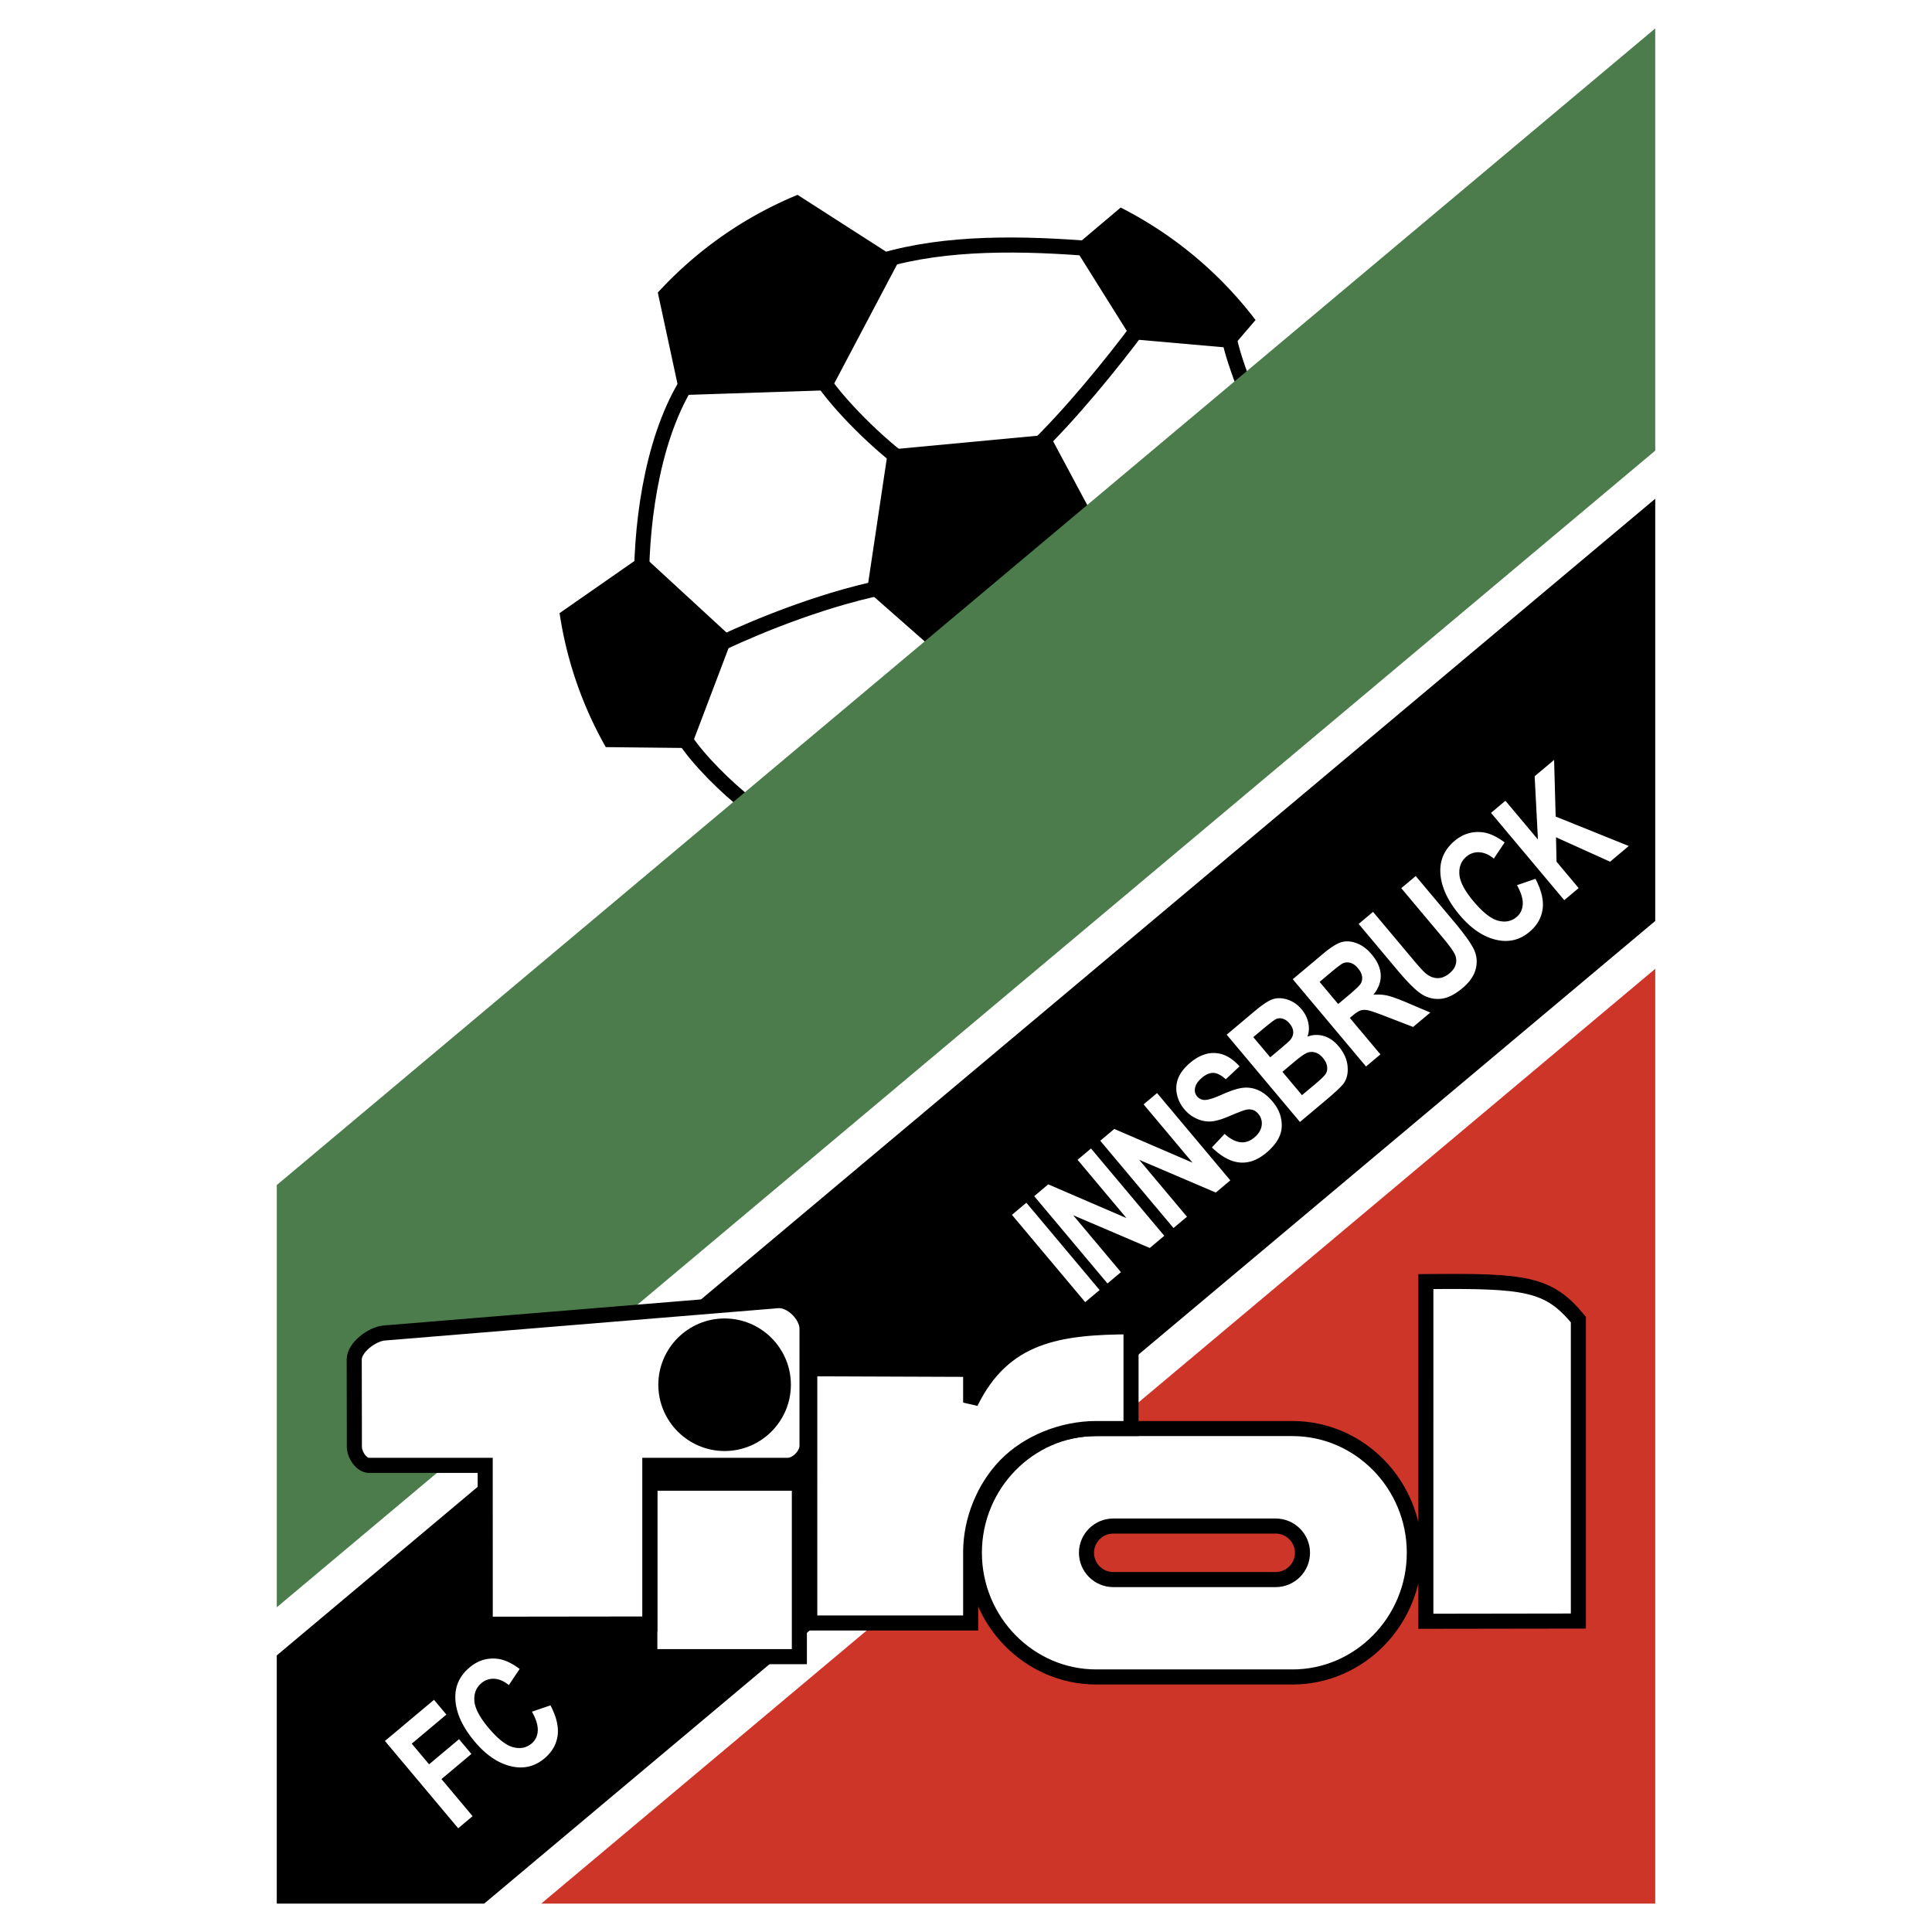
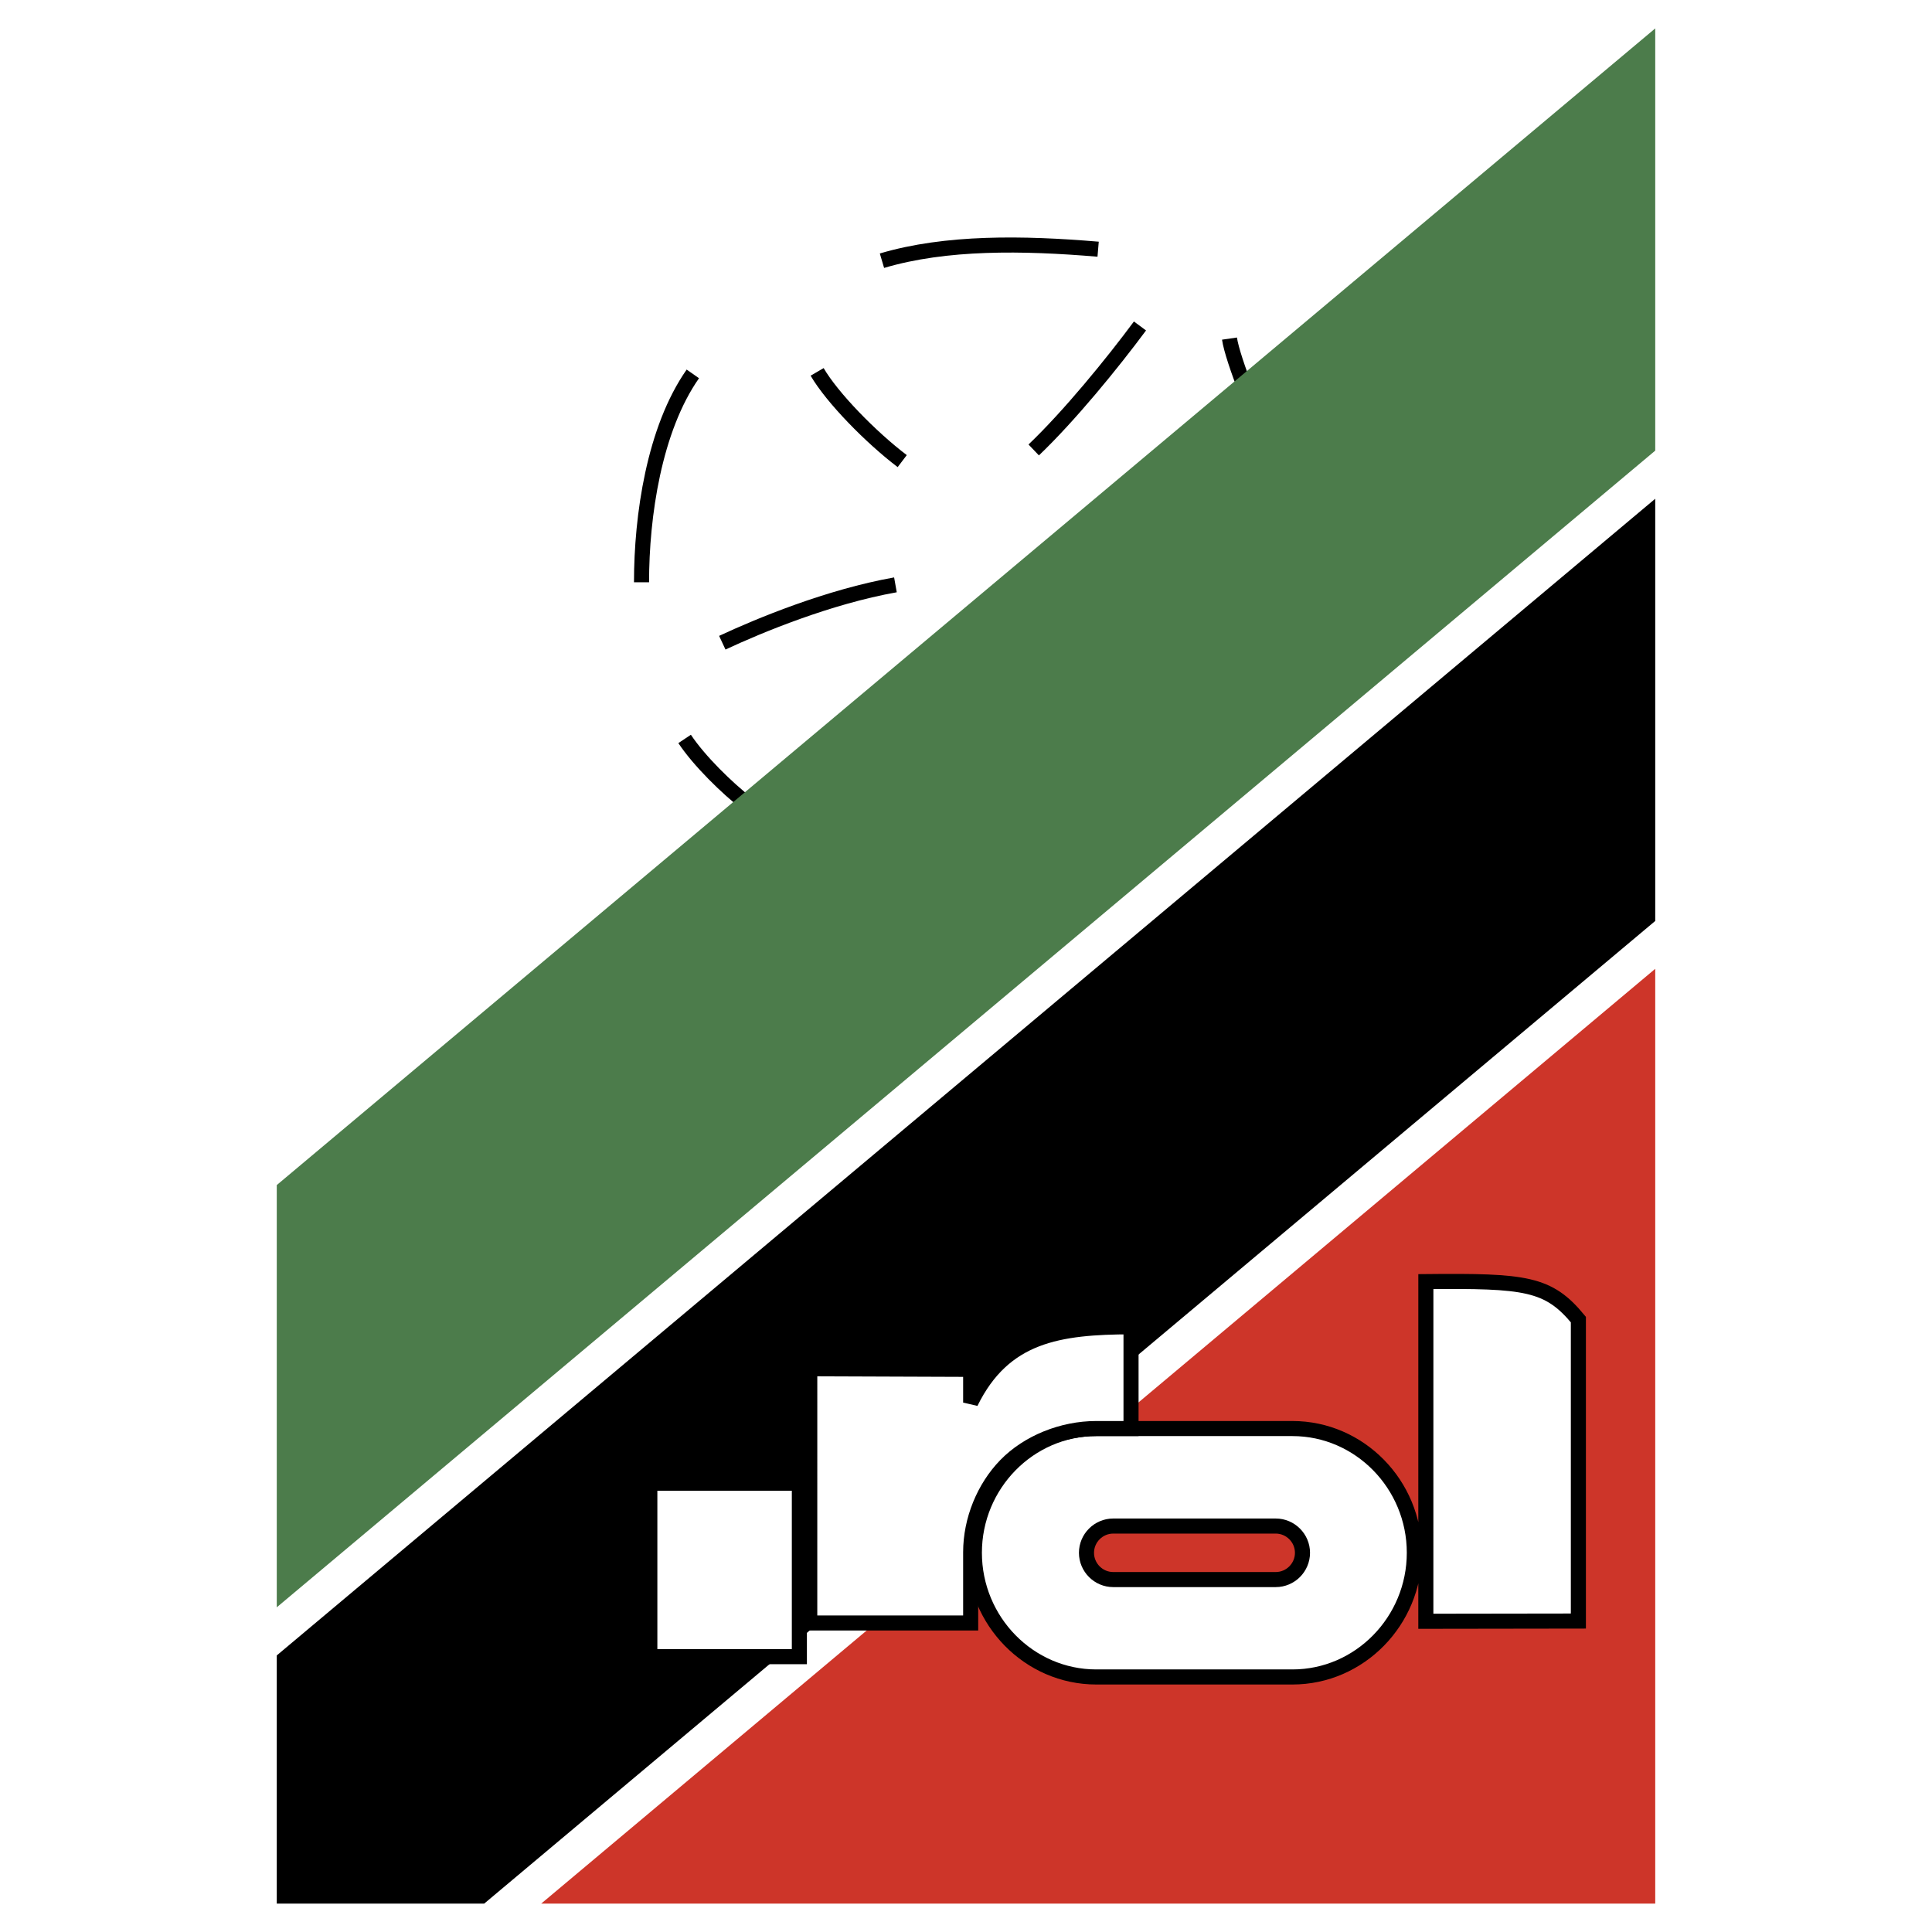
<svg xmlns="http://www.w3.org/2000/svg" width="2500" height="2500" viewBox="0 0 192.756 192.756">
  <path fill-rule="evenodd" clip-rule="evenodd" fill="#fff" d="M0 0h192.756v192.756H0V0z" />
  <path d="M94.307 16.531c18.972 0 34.843 13.702 38.232 31.715L80.593 91.833c-14.694-5.565-25.19-19.794-25.19-36.398 0-21.428 17.476-38.904 38.904-38.904z" fill-rule="evenodd" clip-rule="evenodd" fill="#fff" />
  <path d="M122.666 33.782c.156 1.078.877 3.186 1.66 5.205M87.993 26.01c6.392-1.897 14.05-1.781 21.567-1.147m4.176 7.659c-2.764 3.73-7.045 8.975-10.602 12.369m-34.83 28.832c1.453 2.18 4.184 4.873 6.333 6.542m6.888-43.162c1.508 2.589 5.37 6.534 8.49 8.902m-.677 12.345c-6.642 1.181-13.573 4.045-17.274 5.773m-2.939-26.82c-3.863 5.518-5.12 14.171-5.12 20.793" fill="none" stroke="#000" stroke-width="1.504" stroke-miterlimit="2.613" />
-   <path d="M111.811 20.708a39.253 39.253 0 0 1 13.455 11.219l-2.391 2.79-9.936-.873-5.768-9.216 4.64-3.92zM60.439 74.54a38.59 38.59 0 0 1-4.61-13.368l8.285-5.77 8.958 8.249-4.165 10.981-8.468-.092zm5.192-45.349a39.122 39.122 0 0 1 13.942-9.752l10.152 6.519-6.847 12.969-15.043.493-2.204-10.229zm22.974 15.68l-2.101 14.057 9.862 8.68 14.499-12.75-6.15-11.499-16.11 1.512z" fill-rule="evenodd" clip-rule="evenodd" />
  <path fill-rule="evenodd" clip-rule="evenodd" fill="#4c7c4b" d="M165.143 44.959V2.834l-137.53 115.4v42.127l137.53-115.402z" />
  <path fill-rule="evenodd" clip-rule="evenodd" fill="#cd3529" d="M53.998 189.922h111.145V96.658L53.998 189.922z" />
  <path fill-rule="evenodd" clip-rule="evenodd" d="M27.613 189.922h20.696l116.834-98.037V49.76L27.613 165.162v24.76z" />
  <path d="M142.256 161.754l.002-33.889c9.992-.1 12.225.17 15.217 3.789v30.078l-15.219.022zM109.369 142.527h19.584c6.686 0 12.156 5.576 12.156 12.391 0 6.816-5.471 12.393-12.156 12.393h-19.584c-6.686 0-12.156-5.576-12.156-12.393 0-6.814 5.471-12.391 12.156-12.391z" fill-rule="evenodd" clip-rule="evenodd" fill="#fff" stroke="#000" stroke-width="1.504" stroke-miterlimit="2.613" />
  <path d="M80.79 136.561l-.001 25.365h16.055v-7.059c0-3.215 1.331-6.447 3.489-8.668 2.229-2.291 5.668-3.672 9.037-3.672h3.473v-10.154c-7.168.027-12.676.791-15.999 7.564v-3.316l-16.054-.06zM64.833 147.977h14.92v17.308h-14.92v-17.308z" fill-rule="evenodd" clip-rule="evenodd" fill="#fff" stroke="#000" stroke-width="1.504" stroke-miterlimit="2.613" />
-   <path d="M48.408 146.199h-11.59c-.777 0-1.46-1.07-1.461-1.848l-.016-8.709c-.002-1.209 1.79-2.549 2.994-2.648l39.263-3.225c1.345-.111 2.918 1.457 2.919 2.805l.002 11.668c0 .916-1.013 1.957-1.929 1.957H64.833v15.828l-16.421.021-.004-15.849z" fill-rule="evenodd" clip-rule="evenodd" fill="#fff" stroke="#000" stroke-width="1.504" stroke-miterlimit="2.613" />
-   <path d="M72.294 131.543c3.643 0 6.613 2.971 6.613 6.613s-2.971 6.613-6.613 6.613-6.613-2.971-6.613-6.613 2.971-6.613 6.613-6.613z" fill-rule="evenodd" clip-rule="evenodd" />
-   <path d="M45.713 182.406l-7.308-8.709 4.896-4.107 1.236 1.475-3.456 2.9 1.729 2.061 2.988-2.506 1.235 1.471-2.988 2.508 3.106 3.701-1.438 1.206zm7.361-11.631l1.849-.631c.6 1.156.836 2.172.706 3.045-.13.877-.564 1.625-1.305 2.246-.931.781-1.986 1.055-3.165.824-1.361-.27-2.63-1.109-3.81-2.516-1.245-1.482-1.886-2.926-1.921-4.326-.031-1.219.446-2.238 1.429-3.062.8-.672 1.698-.961 2.695-.865.71.064 1.473.406 2.294 1.021l-1.078 1.611c-.487-.395-.971-.605-1.453-.629a1.795 1.795 0 0 0-1.276.428c-.527.443-.764 1.033-.711 1.771.052.738.523 1.637 1.41 2.693.921 1.098 1.738 1.742 2.45 1.932.715.191 1.33.068 1.848-.365.38-.32.586-.744.616-1.271s-.163-1.163-.578-1.906zm55.196-40.859l-7.309-8.711 1.439-1.207 7.307 8.709-1.437 1.209zm2.222-1.865l-7.309-8.709 1.402-1.178 7.805 3.365-4.881-5.816 1.342-1.127 7.309 8.709-1.449 1.215-7.641-3.266 4.764 5.68-1.342 1.127zm6.588-5.53l-7.307-8.709 1.402-1.176 7.803 3.363-4.881-5.816 1.344-1.127 7.307 8.709-1.449 1.217-7.641-3.266 4.766 5.678-1.344 1.127zm3.832-8.042l1.268-1.348c1.092.98 2.078 1.102 2.959.363.434-.365.68-.768.738-1.205a1.427 1.427 0 0 0-.336-1.158 1.2 1.2 0 0 0-.553-.395 1.258 1.258 0 0 0-.686-.01c-.252.061-.811.271-1.672.639-.768.328-1.389.504-1.855.525a3.001 3.001 0 0 1-1.4-.289 3.4 3.4 0 0 1-1.213-.93 3.347 3.347 0 0 1-.752-1.555 2.764 2.764 0 0 1 .17-1.613c.219-.512.607-1.004 1.166-1.471.838-.705 1.686-1.027 2.537-.967.854.059 1.65.502 2.389 1.326l-1.377 1.287c-.457-.412-.867-.625-1.234-.635-.365-.01-.742.148-1.131.475-.387.324-.619.656-.693.996-.072.338-.008.629.193.869a.99.99 0 0 0 .789.359c.328.004.916-.186 1.762-.566.902-.398 1.611-.617 2.127-.656a2.933 2.933 0 0 1 1.492.277c.479.223.936.596 1.375 1.119.635.756.936 1.586.902 2.492-.033.904-.545 1.773-1.535 2.604-1.75 1.47-3.561 1.293-5.43-.533zm1.475-11.25l2.855-2.396c.781-.654 1.391-1.045 1.828-1.168.436-.123.914-.096 1.434.082s.973.494 1.354.949c.354.42.576.879.676 1.373s.066.947-.094 1.359a2.507 2.507 0 0 1 1.643-.062c.543.162 1.037.506 1.475 1.029.533.633.83 1.297.891 1.99.062.691-.07 1.266-.4 1.719-.229.314-.869.91-1.924 1.795l-2.428 2.039-7.31-8.709zm2.654.244l1.689 2.014.951-.797c.57-.479.914-.785 1.031-.918.213-.246.318-.51.314-.795s-.125-.572-.367-.861c-.215-.256-.447-.42-.695-.482a.911.911 0 0 0-.66.043c-.195.096-.672.461-1.432 1.1l-.831.696zm2.906 3.463l1.953 2.328 1.338-1.121c.584-.492.936-.838 1.051-1.039.113-.201.152-.438.113-.713-.037-.275-.172-.553-.404-.83-.24-.285-.498-.469-.773-.553a1.227 1.227 0 0 0-.801.025c-.256.098-.695.406-1.312.924l-1.165.979zm8.342-.532l-7.309-8.709 3.037-2.548c.775-.651 1.396-1.037 1.859-1.159.465-.123.965-.082 1.502.126.539.206 1.033.579 1.484 1.117.572.681.871 1.367.893 2.057.021.689-.225 1.34-.734 1.953.492-.039.953-.01 1.375.084.424.092 1.096.334 2.016.725l2.291.971-1.717 1.439-2.635-1.018c-.953-.369-1.566-.584-1.846-.643s-.52-.059-.727.002c-.205.061-.475.23-.807.51l-.297.25 3.051 3.635-1.436 1.208zm-2.779-6.232l1.068-.896c.654-.549 1.045-.928 1.176-1.133.129-.207.178-.443.141-.711-.033-.268-.172-.547-.416-.836-.23-.276-.475-.453-.727-.527a1.118 1.118 0 0 0-.742.029c-.172.072-.582.377-1.227.918l-1.127.947 1.854 2.209zm2.043-7.991l1.436-1.205 3.959 4.717c.615.733 1.033 1.194 1.254 1.385.387.332.785.502 1.203.51.416.01.818-.15 1.211-.48.334-.277.543-.579.627-.904a1.453 1.453 0 0 0-.088-.978c-.145-.33-.578-.927-1.307-1.795l-4.043-4.817 1.443-1.211 3.838 4.574c.98 1.168 1.627 2.065 1.939 2.69.312.626.385 1.284.219 1.973-.168.691-.607 1.336-1.326 1.939-.742.623-1.436.977-2.08 1.061a2.972 2.972 0 0 1-1.855-.365c-.594-.328-1.439-1.143-2.531-2.447l-3.899-4.647zm15.795-3.868l1.848-.631c.602 1.157.836 2.172.707 3.046-.131.876-.564 1.624-1.307 2.246-.93.781-1.984 1.055-3.164.824-1.361-.27-2.629-1.108-3.811-2.515-1.244-1.484-1.885-2.927-1.92-4.328-.031-1.217.447-2.237 1.428-3.062.801-.671 1.699-.96 2.695-.865.711.065 1.475.407 2.295 1.021l-1.078 1.612c-.486-.395-.971-.605-1.451-.629a1.791 1.791 0 0 0-1.277.428c-.527.443-.764 1.033-.711 1.771.053.739.523 1.636 1.41 2.693.922 1.098 1.738 1.741 2.451 1.932s1.328.069 1.848-.367c.379-.319.586-.744.615-1.271.029-.525-.162-1.162-.578-1.905zm4.718 1.496l-7.309-8.709 1.439-1.207 3.244 3.867-.328-6.314 1.941-1.629.156 5.651 7.295 2.938-1.865 1.566-5.396-2.438.053 2.438 2.207 2.631-1.437 1.206z" fill-rule="evenodd" clip-rule="evenodd" fill="#fff" />
  <path d="M111.068 152.254h16.211c1.467 0 2.67 1.201 2.67 2.67s-1.203 2.67-2.67 2.67h-16.211c-1.469 0-2.67-1.201-2.67-2.67s1.202-2.67 2.67-2.67z" fill-rule="evenodd" clip-rule="evenodd" fill="#cd3529" stroke="#000" stroke-width="1.504" stroke-miterlimit="2.613" />
</svg>